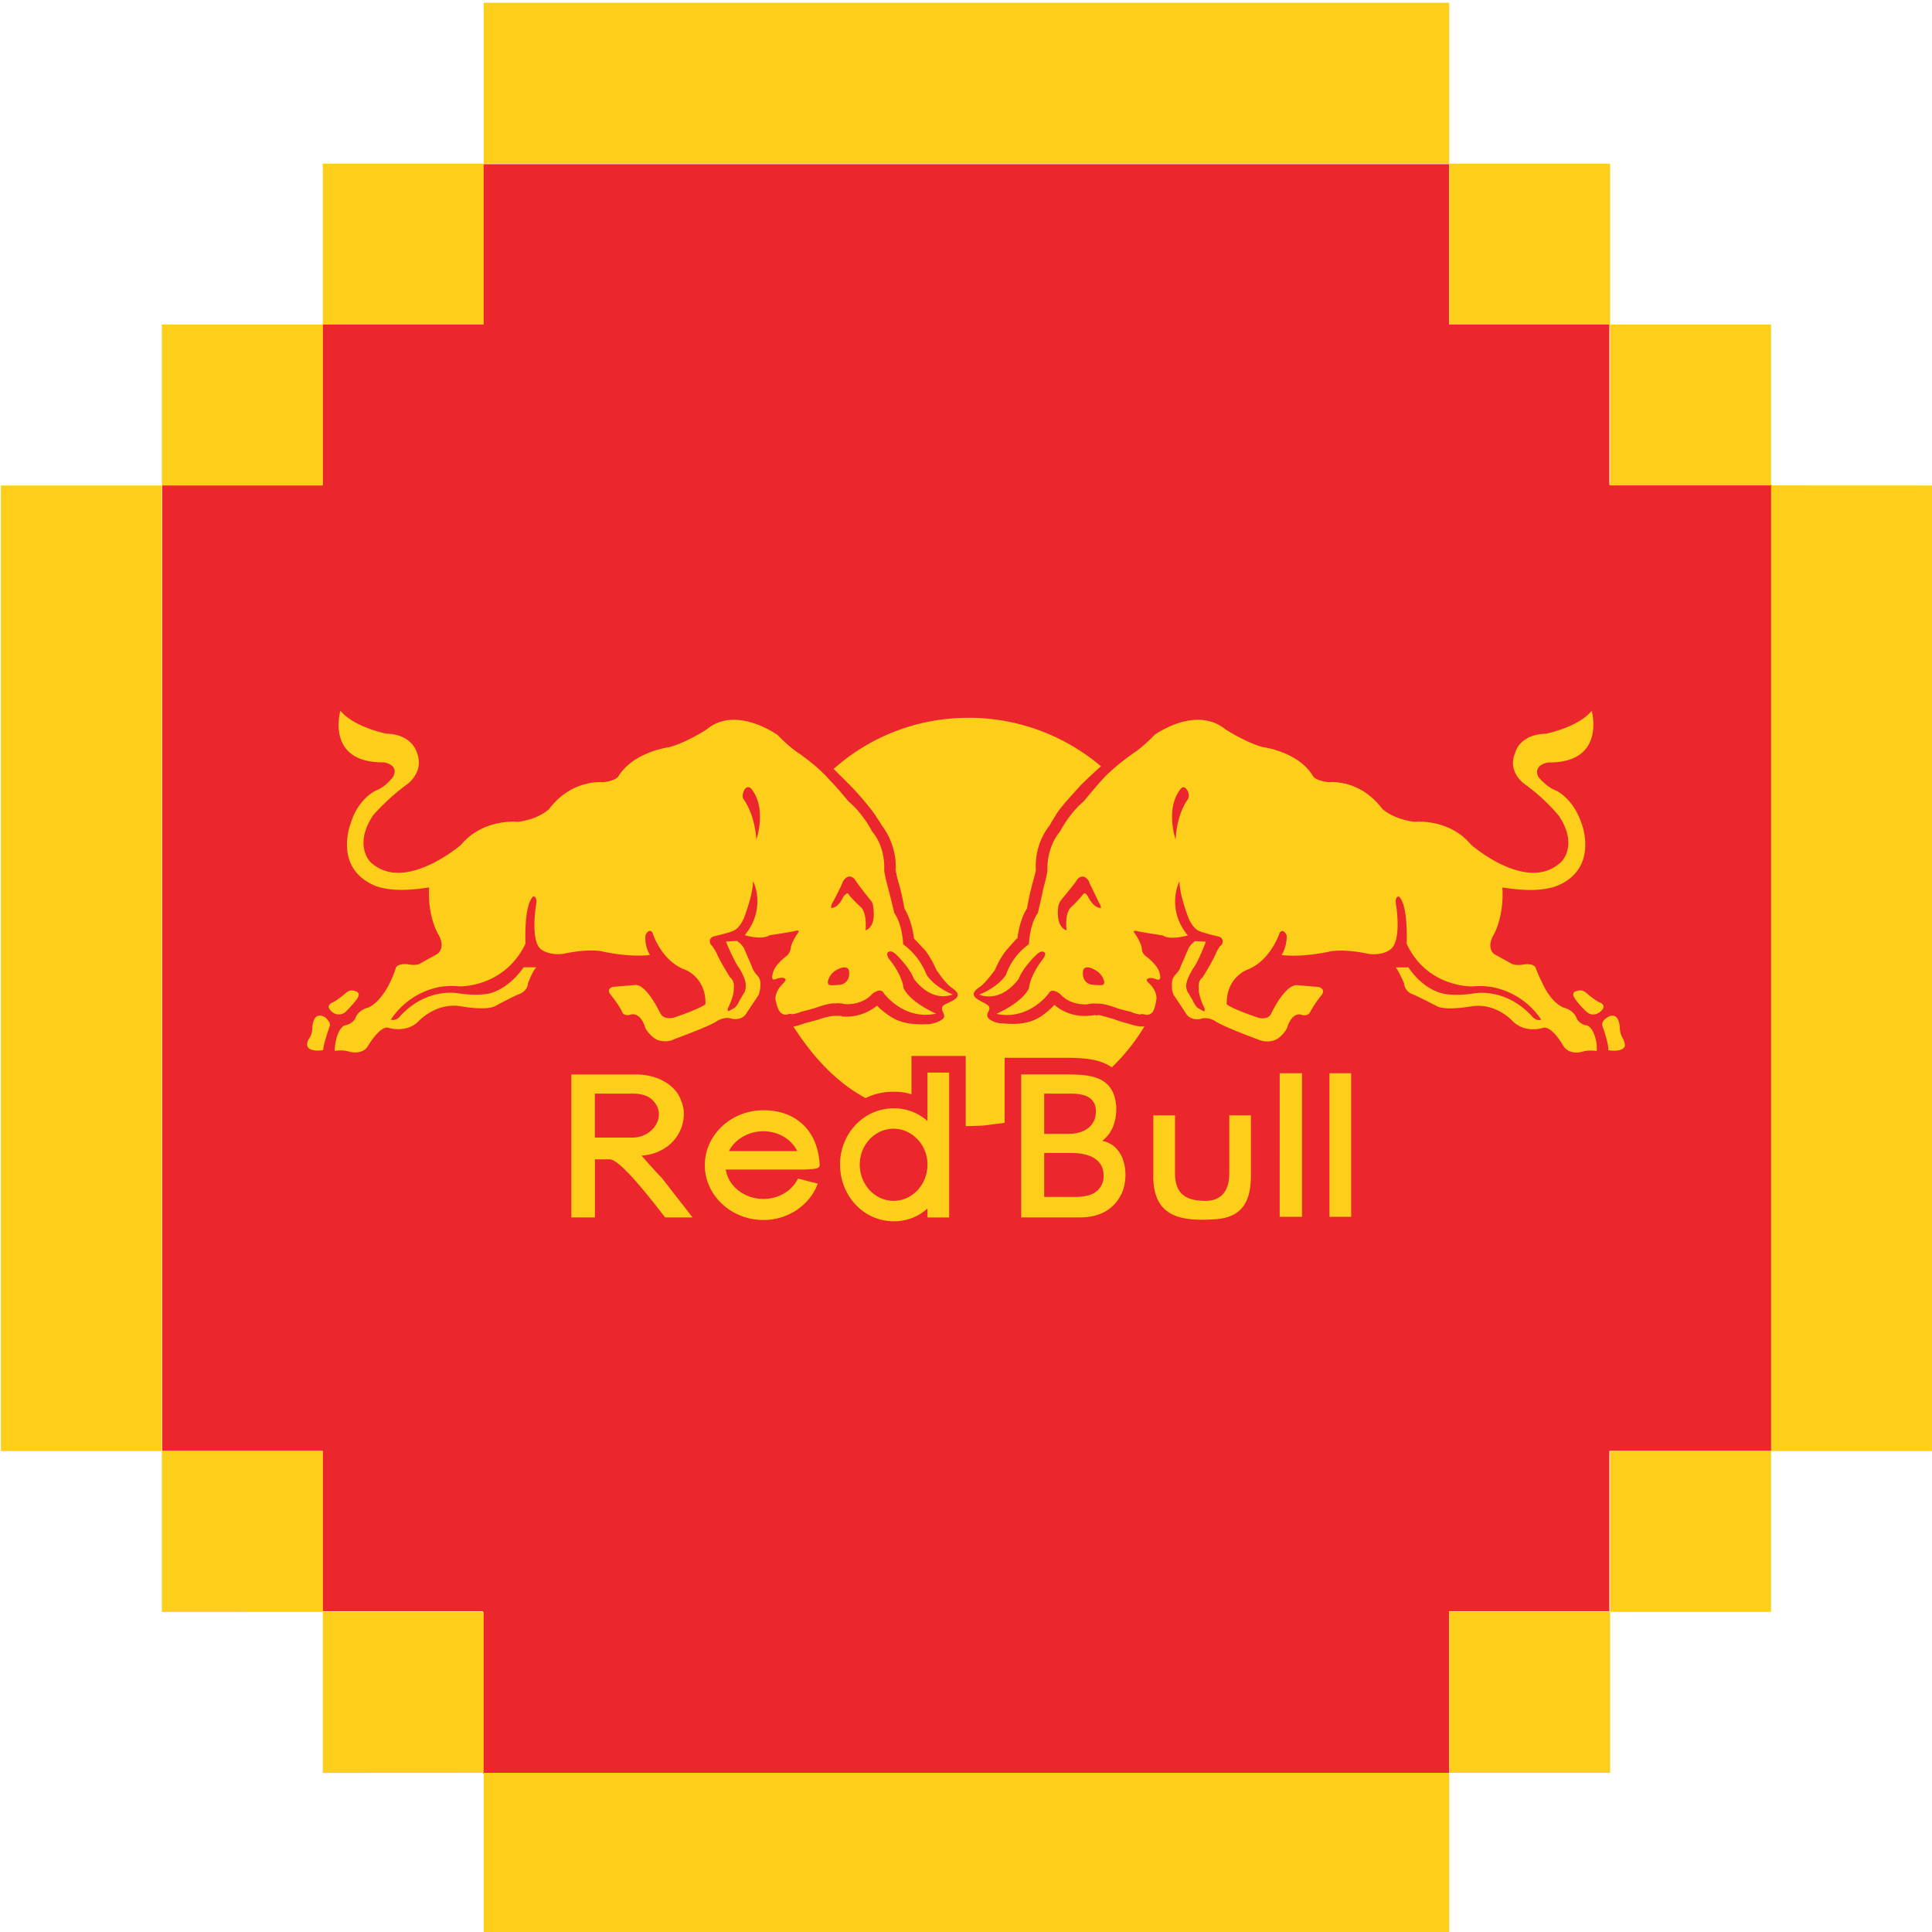
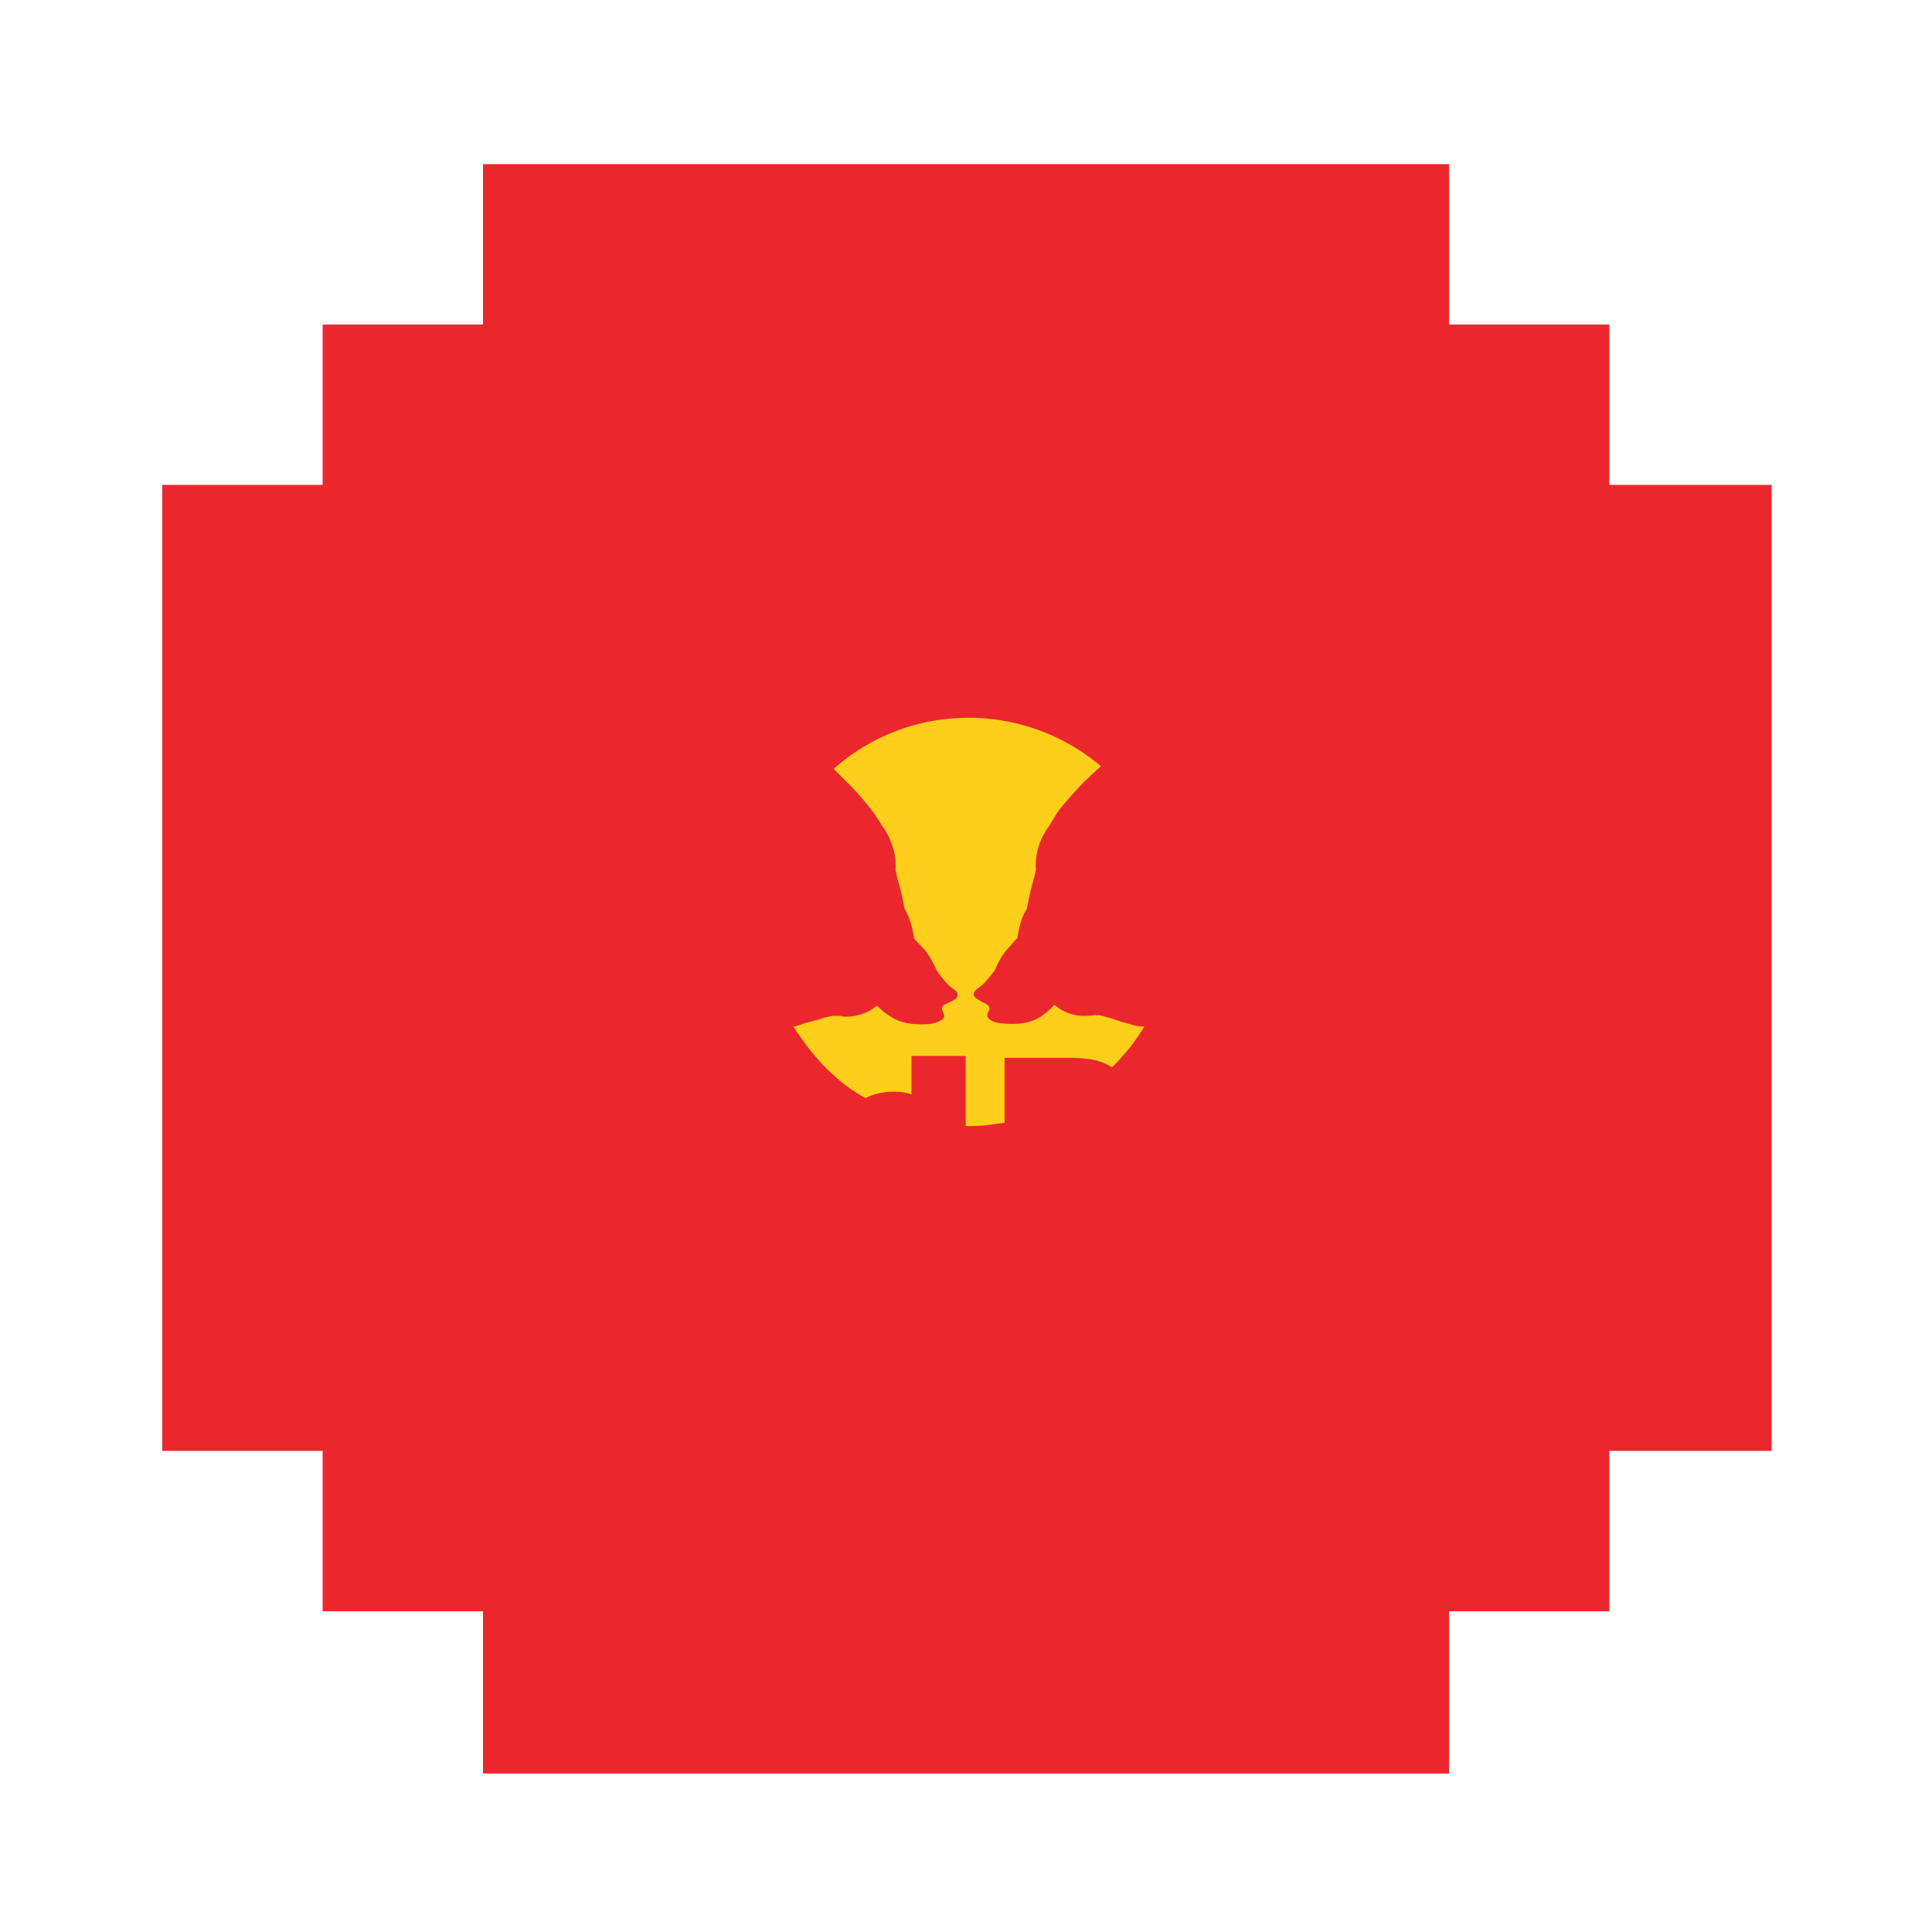
<svg xmlns="http://www.w3.org/2000/svg" viewBox="0 0 1024 1024">
  <path d="m939 257h-86v-85h-85v-85h-512v85h-85v85h-85v512h85v85h85v86h512v-86h85v-85h86z" fill="#eb272d" />
  <g fill="#fdcf1a">
-     <path d="m256.36 1.46v85.29h511.76v-85.29zm511.76 85.29v85.25h85.29v-85.25zm85.29 85.25v85.29h85.29v-85.29zm85.29 85.29v511.8h85.3v-511.76zm0 511.76h-85.29v85.29h85.29v-85.25zm-85.29 85.29h-85.29v85.29h85.29v-85.24zm-85.29 85.29h-511.76v85.37h511.76v-85.32zm-511.76 0v-85.24h-85.29v85.29zm-85.29-85.29v-85.25h-85.3v85.29zm-85.3-85.25v-511.76h-85.29v511.76zm0-511.76h85.29v-85.33h-85.29v85.29zm85.3-85.33h85.29v-85.25h-85.29z" />
    <path d="m513.54 380.43a108.6 108.6 0 0 1 70 25.71c-3.38 3-7.1 6.43-10.49 9.81-7.1 7.78-10.49 11.5-13.19 15.56-.68 1.35-2.37 3.72-3.38 5.75a34.83 34.83 0 0 0 -7.44 23.68c-.34 2.37-1.69 6.76-2.37 9.47-1.35 5.41-2 9.13-2.37 11.16-2.71 4.06-4.4 10.49-5.07 15.9-.34 0-.68.34-1 .68l-5.07 5.75a43.39 43.39 0 0 0 -5.75 10.1c-3 4.06-5.75 7.44-8.12 9.13-7.78 5.07.68 7.1 4.06 9.47 2.71 2-.68 4.06 0 6.09.34 1.69 4.06 3.72 8.12 3.72 7.1.68 14.21.34 20.29-3.72a39.89 39.89 0 0 0 7.1-6.09 24.28 24.28 0 0 0 18.26 5.75h.34c1 0 2.37-.34 3.38-.34l.34.34.68-.34c1.69 0 6.43 1.69 8.12 2a63.12 63.12 0 0 0 7.44 2.37 49.45 49.45 0 0 0 6.76 1.69h2.37a107.9 107.9 0 0 1 -17.25 21.65c-6.43-4.4-13.87-4.74-21.31-5.07h-35.51v34.5c-14.21 1.69-7.78 1.35-18.94 1.69h-1.69v-37.15h-28.75v20.31a29.18 29.18 0 0 0 -9.47-1.35 33 33 0 0 0 -14.88 3.35c-16.24-8.79-28.41-22.66-38.22-37.88a37 37 0 0 0 5.75-1.69c2.37-.68 5.07-1.35 7.44-2a35.68 35.68 0 0 1 8.12-2h4.06l.34.34h.34a25.75 25.75 0 0 0 18.26-5.77 37.82 37.82 0 0 0 7.1 5.75c6.09 4.06 13.19 4.4 20.29 4.06 4.06-.34 7.78-2.37 8.12-3.72.68-2-2.71-4.4 0-6.43 3.38-2 11.84-4.06 4.06-9.13-2.37-1.69-5.07-5.07-8.12-9.47a51.47 51.47 0 0 0 -5.75-10.15l-5.07-5.41-1-1c-.68-5.41-2.37-11.5-5.07-15.9-.34-1.69-1-5.75-2.37-11.16a77.49 77.49 0 0 1 -2.37-9.47c.68-7.78-2.37-17.25-7.44-23.68-1-2-2.71-4.06-3.38-5.41a147.24 147.24 0 0 0 -13.19-15.56l-8.79-8.79a107 107 0 0 1 71.7-27.06z" />
-     <path d="m394.15 423.72c-1-1.69-.34-3.38.34-5.07 2.37-3.38 4.4.34 4.4.34 7.44 10.49 2 26 2 26-1-14.21-6.76-21.31-6.76-21.31zm64.6 69.34c.34-3 .34-9.81-2.71-12.51-1-.68-5.75-5.75-5.75-5.75-.68-1.35-1-1.35-1-1.35-1 0-2.37 2-2.37 2-3 6.43-6.43 5.75-6.43 5.75a7 7 0 0 1 .68-2.71c1-1.35 4.74-9.13 4.74-9.13a22.53 22.53 0 0 1 1-2.37c3-4.74 6.09-1 6.09-1 1.35 2.37 8.12 10.82 8.12 10.82a5.73 5.73 0 0 1 1.69 3.72c1.69 11.5-4.06 12.51-4.06 12.51zm-18.26 29.09c-1.35 0-1.69-.34-1.69-2a9.43 9.43 0 0 1 4.06-5.75c6.43-3.72 7.1 0 7.1 0 1 6.43-4.06 7.44-4.06 7.44a35.05 35.05 0 0 1 -5.41.34zm-266.49 18.94a2.67 2.67 0 0 1 .68 3s-3.38 9.47-3.38 12.51c0 0-7.44 1.35-8.46-2.37a5.34 5.34 0 0 1 1-3.72 10.67 10.67 0 0 0 1.69-5.41s0-8.79 5.75-6.43a6 6 0 0 1 2.71 2.37zm9.47-14.88a4.26 4.26 0 0 1 4.4-1c3.72.68 1.69 3.72 1.69 3.72-1.69 2.71-6.43 7.44-6.43 7.44a5.5 5.5 0 0 1 -7.78-.68c-3-3 1-4.4 1-4.4 2.37-1 7.1-5.07 7.1-5.07zm44-55.81s-1.35 13.19 4.74 24.69c0 0 4.4 6.43-.34 10.49l-9.13 5.07s-1 1-5.07.68c0 0-5.75-1.35-7.78 1.35a48.53 48.53 0 0 1 -3.38 8.46s-4.51 9.8-11.24 12.86c0 0-5.41 1-7.1 6.09a8.22 8.22 0 0 1 -5.41 3.38s-2.71.68-4.4 6.76a30.88 30.88 0 0 0 -1 6.76s4.74-.68 7.44.34c0 0 7.44 2.37 10.49-3.38 0 0 6.43-10.82 10.82-9.13 0 0 9.47 3 15.9-3.72 0 0 9.13-9.81 22-7.78 0 0 14.21 2.71 18.94-.34 0 0 8.79-4.74 12.18-6.09 0 0 4.4-1.35 4.74-5.75 0 0 2.37-6.43 4.4-8.46h-6.76s-6.43 10.15-16.91 13.53c0 0-5.75 2-17.25.34 0 0-16.57-3.72-31.12 11.84 0 0-2 3-5.07 2a40.19 40.19 0 0 1 25.71-17.25 42.57 42.57 0 0 1 10.82-.34s23.68.68 34.84-22.66c0 0-1-20.29 4.06-25 0 0 2-.34 1.69 3.38 0 0-3.72 21 3 25 0 0 4.06 3 11.5 2 0 0 11.16-2.71 20-1.35 0 0 13.87 3.38 25.71 2a17.57 17.57 0 0 1 -2.37-10.49s1.69-4.06 3.72-1.35c0 0 4.4 14.88 17.25 19.62 0 0 11.16 4.06 10.82 18.26 0 0-1.69 2-16.57 7.1 0 0-5.41 1.69-7.44-2.37 0 0-7.1-15.22-13.19-14.88l-11.84 1s-4.06 1-1 4.4a64.11 64.11 0 0 1 5.75 8.46s.34 2.71 4.06 2c0 0 5.41-2.71 8.46 7.1 0 0 2.71 5.07 7.1 6.43 0 0 4.4 1.35 8.12-.68 0 0 19.62-7.1 23-9.81 0 0 4.06-2.37 7.44-1 0 0 5.75 1.35 8.12-3.38l6.09-9.13a14.46 14.46 0 0 0 1-5.07 6.59 6.59 0 0 0 -2-5.75s-2-2.37-2.37-4.06l-4.4-10.15a11.81 11.81 0 0 0 -3.72-3.72l-5.75.34s4.06 10.15 7.1 14.21c0 0 3.72 5.75 3.38 9.47 0 0 0 2.71-1 3.72 0 0-1.35 2.37-2 3.38 0 0-1.69 3.72-3 4.4 0 0-2.37 1.35-3 1.69 0 0-1 0-.34-1.69 0 0 3.38-6.76 3-10.49 0 0 .68-3.72-2-5.75 0 0-6.09-9.81-7.1-12.85 0 0-2-3.72-3-4.4 0 0-2-3 1.35-4.4 0 0 8.79-2 10.49-3 0 0 4.06-1 6.76-9.81 0 0 3.72-10.15 3.72-16.57 0 0 7.44 14.21-4.4 28.75 0 0 9.13 2.71 13.19 0 0 0 11.5-1.69 13.87-2.37 0 0 2.71-.68 1 1.35 0 0-3.38 4.74-3.72 8.12a6.28 6.28 0 0 1 -2.37 4.06s-6.43 4.74-7.1 9.13c0 0-1.35 4.06 1.35 3 0 0 4.06-1.69 5.41 0 0 0 .34.34-1 2 0 0-4.06 3.38-4.4 8.12 0 0 .68 5.07 2.37 7.1a3.87 3.87 0 0 0 4.4 1.35 3.15 3.15 0 0 1 2 0 18.12 18.12 0 0 0 5.07-1.35s5.41-1.35 7.44-2c0 0 7.1-2.71 10.49-2.37a14.6 14.6 0 0 1 5.07.34s8.79 1 14.54-5.41c0 0 4.4-3.72 6.09-.34 0 0 10.49 14.54 27.73 10.82 0 0-13.53-5.75-17.25-13.53 0 0-.34-6.43-7.78-15.56 0 0-2-3 0-3.72 0 0 1.35-1 4.06 1.69 0 0 6.76 6.43 9.13 12.51 0 0 8.46 12.85 20.63 8.46 0 0-9.47-3.72-13.87-10.49a36.27 36.27 0 0 0 -12.38-16.11s-.34-10.5-4.7-16.57c0 0-2.37-9.81-3-12.18 0 0-2.37-8.46-2.37-10.82 0 0 1-11.5-6.43-20.29 0 0-4.74-9.47-12.51-15.9 0 0-5.75-7.1-10.15-11.5 0 0-5.41-6.76-17.93-15.22a81.77 81.77 0 0 1 -9.47-8.46s-22-15.9-37.54-3c0 0-10.82 7.1-20 9.47 0 0-18.6 2.37-26.72 15.22 0 0-.68 2.37-8.12 3.38 0 0-16.57-2-28.75 14.21 0 0-5.41 5.41-16.57 6.76 0 0-18.26-2-30.1 12.18 0 0-30.1 26-48 9.13 0 0-9.13-8.79 1.35-24.69a112.94 112.94 0 0 1 18.21-16.62s9.1-6.42 5.1-16.6c0 0-2.37-9.81-16.24-10.15 0 0-17.25-3.38-24.35-12.18 0 0-8.12 27.73 23 27.4 0 0 8.12 1 5.07 7.44 0 0-3.72 5.41-9.13 7.44 0 0-9.47 4.06-13.53 17.59 0 0-9.47 24 13.53 33.15 8.79 3 18.94 2 28.07.68zm568.9 0c9.13 1.35 19.28 2.37 28.41-.68 23-9.13 13.53-33.15 13.53-33.15-4.47-13.57-13.6-17.57-13.6-17.57-5.41-2-9.47-7.44-9.47-7.44-2.71-6.43 5.41-7.44 5.41-7.44 30.78.34 23-27.4 23-27.4-7.1 8.79-24.35 12.18-24.35 12.18-14.21.34-16.23 10.15-16.23 10.15-4.4 10.15 5.07 16.57 5.07 16.57a101.16 101.16 0 0 1 17.93 16.57c10.82 15.9 1.35 24.69 1.35 24.69-17.93 16.91-47.69-9.13-47.69-9.13-11.84-14.21-30.1-12.18-30.1-12.18-11.16-1.35-16.91-6.76-16.91-6.76-12.18-16.24-28.41-14.21-28.41-14.21-7.78-1-8.46-3.38-8.46-3.38-7.78-12.87-26.39-15.22-26.39-15.22-9.13-2.37-20-9.47-20-9.47-15.9-12.85-37.54 3-37.54 3a81.77 81.77 0 0 1 -9.42 8.47c-12.51 8.46-18.26 15.22-18.26 15.22-4.06 4.4-9.81 11.5-9.81 11.5-7.78 6.43-12.51 15.9-12.51 15.9-7.44 8.79-6.76 20.29-6.76 20.29 0 2.37-2.37 10.82-2.37 10.82-.34 2.37-2.71 12.18-2.71 12.18-4.4 6.09-4.74 16.57-4.74 16.57a33.39 33.39 0 0 0 -12.18 16.24c-4.4 6.76-14.21 10.49-14.21 10.49 12.51 4.4 21-8.46 21-8.46 2.37-6.09 9.13-12.51 9.13-12.51 2.71-2.71 4.06-1.69 4.06-1.69 2 .68-.34 3.72-.34 3.72-7.1 9.13-7.44 15.56-7.44 15.56-3.72 7.78-17.25 13.53-17.25 13.53 17.25 3.72 27.73-10.82 27.73-10.82 1.69-3.38 6.09.34 6.09.34 5.75 6.43 14.54 5.41 14.54 5.41a14.69 14.69 0 0 1 5.07-.34c3.38-.34 10.49 2.37 10.49 2.37 1.69.68 7.44 2 7.44 2a15.26 15.26 0 0 0 4.74 1.35 4.6 4.6 0 0 1 2.37 0 3.87 3.87 0 0 0 4.4-1.35c1.35-2 2-7.1 2-7.1 0-4.74-4.06-8.12-4.06-8.12-1.69-1.69-1-2-1-2 1.35-1.69 5.07 0 5.07 0 3 1 1.69-3 1.69-3-.68-4.4-7.1-9.13-7.1-9.13a5 5 0 0 1 -2.37-4.06c-.34-3.38-3.72-8.12-3.72-8.12-1.69-2 1-1.35 1-1.35 2.37.68 13.87 2.37 13.87 2.37 3.72 2.71 13.19 0 13.19 0-11.84-14.54-4.4-28.75-4.4-28.75 0 6.43 3.72 16.57 3.72 16.57 2.71 8.79 6.76 9.81 6.76 9.81 1.69 1 10.49 3 10.49 3 3.38 1.35 1.35 4.4 1.35 4.4-1.35.68-3 4.4-3 4.4-1 3-7.1 12.85-7.1 12.85-2.71 2-2 5.75-2 5.75-.34 3.72 3 10.49 3 10.49.63 1.67-.37 1.67-.37 1.67-.68-.34-3-1.69-3-1.69-1.35-.68-3-4.4-3-4.4-.68-1-2-3.38-2-3.38-1-1-1.35-3.72-1.35-3.72 0-3.72 3.72-9.47 3.72-9.47 3-4.06 6.76-14.21 6.76-14.21l-5.75-.34a13.77 13.77 0 0 0 -3.38 3.72l-4.4 10.15c-.34 1.69-2.71 4.06-2.71 4.06a7 7 0 0 0 -1.69 5.75 9.11 9.11 0 0 0 1 5.07l6.09 9.13c2.37 4.74 8.12 3.38 8.12 3.38 3.38-1.35 7.44 1 7.44 1 3.38 2.71 22.66 9.81 22.66 9.81a12.58 12.58 0 0 0 8.46.68c4.4-1.35 7.1-6.43 7.1-6.43 3-9.81 8.12-7.1 8.12-7.1 3.72.68 4.4-2 4.4-2a64.11 64.11 0 0 1 5.75-8.46c2.71-3.38-1.35-4.4-1.35-4.4l-11.5-1c-6.49-.34-13.63 14.85-13.63 14.85-1.69 4.06-7.1 2.37-7.1 2.37-14.88-5.07-16.57-7.1-16.57-7.1-.34-14.18 10.81-18.27 10.81-18.27 12.51-4.74 17.25-19.62 17.25-19.62 2-2.71 3.72 1.35 3.72 1.35a19.4 19.4 0 0 1 -2.71 10.49c12.18 1.35 26-2 26-2 8.79-1.35 20 1.35 20 1.35 7.44 1 11.16-2 11.16-2 7.1-4.06 3.38-25 3.38-25-.34-3.72 1.69-3.38 1.69-3.38 5.07 4.74 4.06 25 4.06 25 10.82 23.34 34.84 22.66 34.84 22.66a39.44 39.44 0 0 1 10.49.34 40.29 40.29 0 0 1 26 17.25c-3 1-5.07-2-5.07-2-14.54-15.56-31.12-11.84-31.12-11.84-11.5 1.69-17.25-.34-17.25-.34-10.82-3.38-16.91-13.53-16.91-13.53h-6.76c1.69 2 4.4 8.46 4.4 8.46a6.8 6.8 0 0 0 4.4 5.75c3.38 1.35 12.51 6.09 12.51 6.09 4.4 3 18.94.34 18.94.34 12.85-2 21.65 7.78 21.65 7.78 6.76 6.76 15.9 3.72 15.9 3.72 4.74-1.69 10.82 9.13 10.82 9.13 3.38 5.75 10.49 3.38 10.49 3.38 3-1 7.44-.34 7.44-.34a21.61 21.61 0 0 0 -.68-6.76c-1.69-6.09-4.4-6.76-4.4-6.76a7.24 7.24 0 0 1 -5.41-3.38c-1.69-5.07-7.1-6.09-7.1-6.09-7.1-3-11.16-12.85-11.16-12.85a70 70 0 0 1 -3.72-8.46c-1.69-2.71-7.44-1.35-7.44-1.35-4.06.34-5.41-.68-5.41-.68l-9.13-5.07c-4.4-4.06 0-10.49 0-10.49 5.75-11.5 4.4-24.69 4.4-24.69zm44.31 55.81s4.74 4.06 7.1 5.07c0 0 4.06 1.35 1 4.4 0 0-3.72 4.06-7.78.68 0 0-5.07-4.74-6.43-7.44 0 0-2.37-3 1.35-3.72a4.68 4.68 0 0 1 4.74 1zm9.13 14.88a9.32 9.32 0 0 1 3-2.37c5.75-2.37 5.75 6.43 5.75 6.43a10.67 10.67 0 0 0 1.69 5.41 9.18 9.18 0 0 1 1 3.72c-1 3.72-8.79 2.37-8.79 2.37.34-3-3-12.51-3-12.51a3 3 0 0 1 .34-3zm-266.26-18.94a35.05 35.05 0 0 1 -5.41-.34s-5.07-1-4.06-7.44c0 0 .68-3.72 6.76 0a9.28 9.28 0 0 1 4.4 5.75c0 1.69-.34 2-1.69 2zm-18.26-29.09s-5.75-1-4.4-12.51a9 9 0 0 1 1.69-3.72s7.1-8.46 8.46-10.82c0 0 3-3.72 6.09 1a8.8 8.8 0 0 0 1 2.37s3.72 7.78 4.4 9.13a5.34 5.34 0 0 1 1 2.71s-3.38.68-6.76-5.75c0 0-1-2-2-2 0 0-.34 0-1.35 1.35a74.58 74.58 0 0 1 -5.41 5.75c-3.38 2.71-3 9.47-2.71 12.51zm64.26-69.34s-5.75 7.1-6.43 21.31c0 0-5.41-15.56 2-26 0 0 2-3.72 4.06-.34 1 1.69 1.35 3.38.34 5.07z" />
-     <path d="m611.29 623.28v-32.13h11.5v30.78c0 12.18 7.44 14.54 16.24 14.54 7.78 0 12.51-4.74 12.51-14.54v-30.78h11.46v32.13c0 15.22-6.09 22.32-19.62 23-17.25 1-32.13-1-32.13-23zm93.35 21.65h11.5v-76.1h-11.5zm-231-46.68c9.47 0 17.59 8.12 17.93 18.26v.68c0 10.82-8.12 19.28-17.93 19.28s-17.94-8.47-17.94-19.28c0-10.49 8.12-18.94 17.93-18.94zm29.43-29.76h-11.5v25.71a26.23 26.23 0 0 0 -17.93-6.76c-15.9 0-28.41 13.53-28.41 29.76 0 16.57 12.51 30.1 28.41 30.1a26.23 26.23 0 0 0 17.93-6.76v4.74h11.5v-76.8zm-98.44 31.11c-8.12 0-15.22 4.4-18.26 10.49h36.19c-3-6.09-9.81-10.49-17.93-10.49zm29.76 17.59c.34 2.37-2 2.37-8.46 2.71h-41.25c1.35 8.79 9.81 15.56 20 15.56 8.12 0 15.22-4.4 18.26-10.82l10.49 2.71c-4.06 11.16-15.56 19.28-28.75 19.28-17.25 0-31.12-13.19-31.12-29.09s13.87-29.09 31.12-29.09c16.91 0 28.75 10.49 29.76 28.75zm243.86 27.73h11.85v-76.1h-11.84zm-311.17.34-16.57-21.26c-.68-.34-10.49-11.5-10.49-11.5 11.16-.68 21-8.12 22.32-20a17.29 17.29 0 0 0 -1.35-9.13c-3-8.79-13.19-13.87-23.68-13.87h-34.5v75.76h12.51v-30.78h7.78c5.75 0 22.32 21.65 29.43 30.78zm-51.75-65.62h20.29c4.06 0 7.44 1 9.81 3 8.79 8.12 1 20.29-10.15 20.29h-20v-23.28zm225.94 65.62h30.78c8.79 0 16.91-2.71 21.65-11.16 5.07-8.46 4.06-26.72-9.47-29.43 6.09-4.74 7.44-11.5 7.44-17.59-1-17.93-15.56-17.59-28.41-17.59h-22v75.76zm12.18-65.62h14.21c8.79 0 13.19 3 13.19 9.47 0 8.12-6.76 11.84-14.21 11.84h-13.19v-21.3zm0 31.46h14.21c10.82 0 17.25 4.06 17.25 11.84a10 10 0 0 1 -3.72 8.46c-2.71 2.37-7.1 3-11.84 3h-15.9z" />
  </g>
</svg>